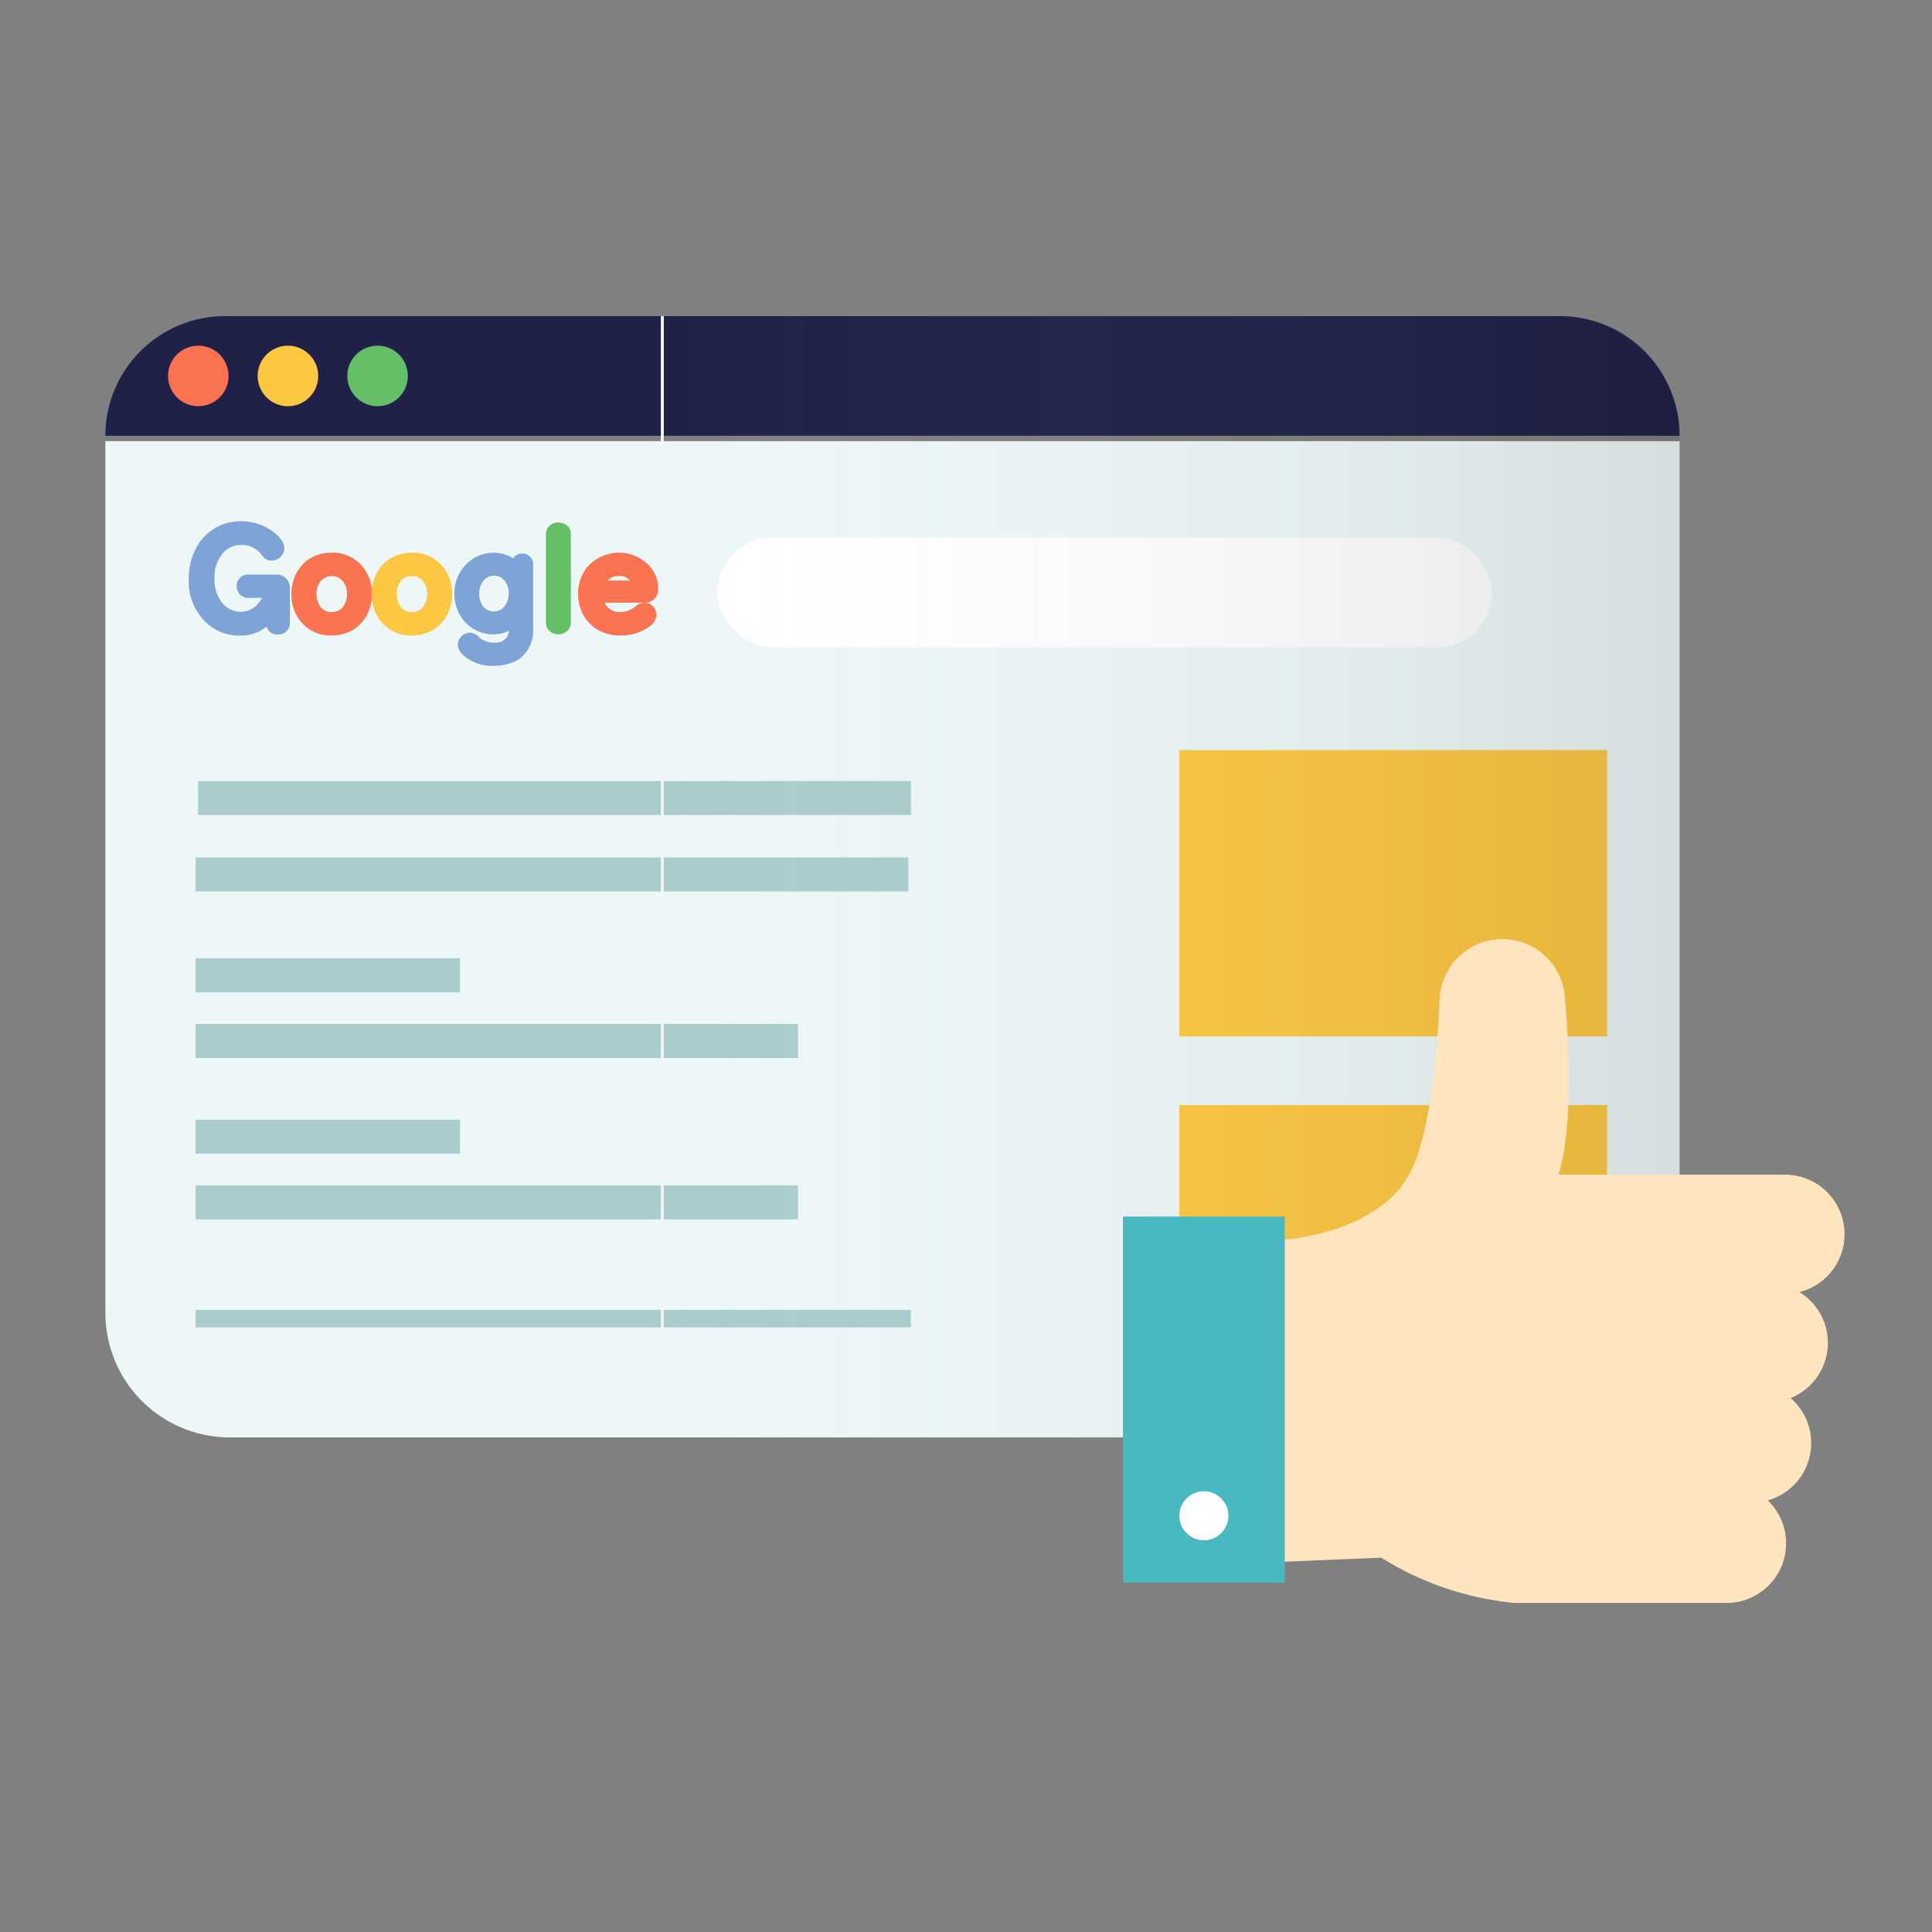
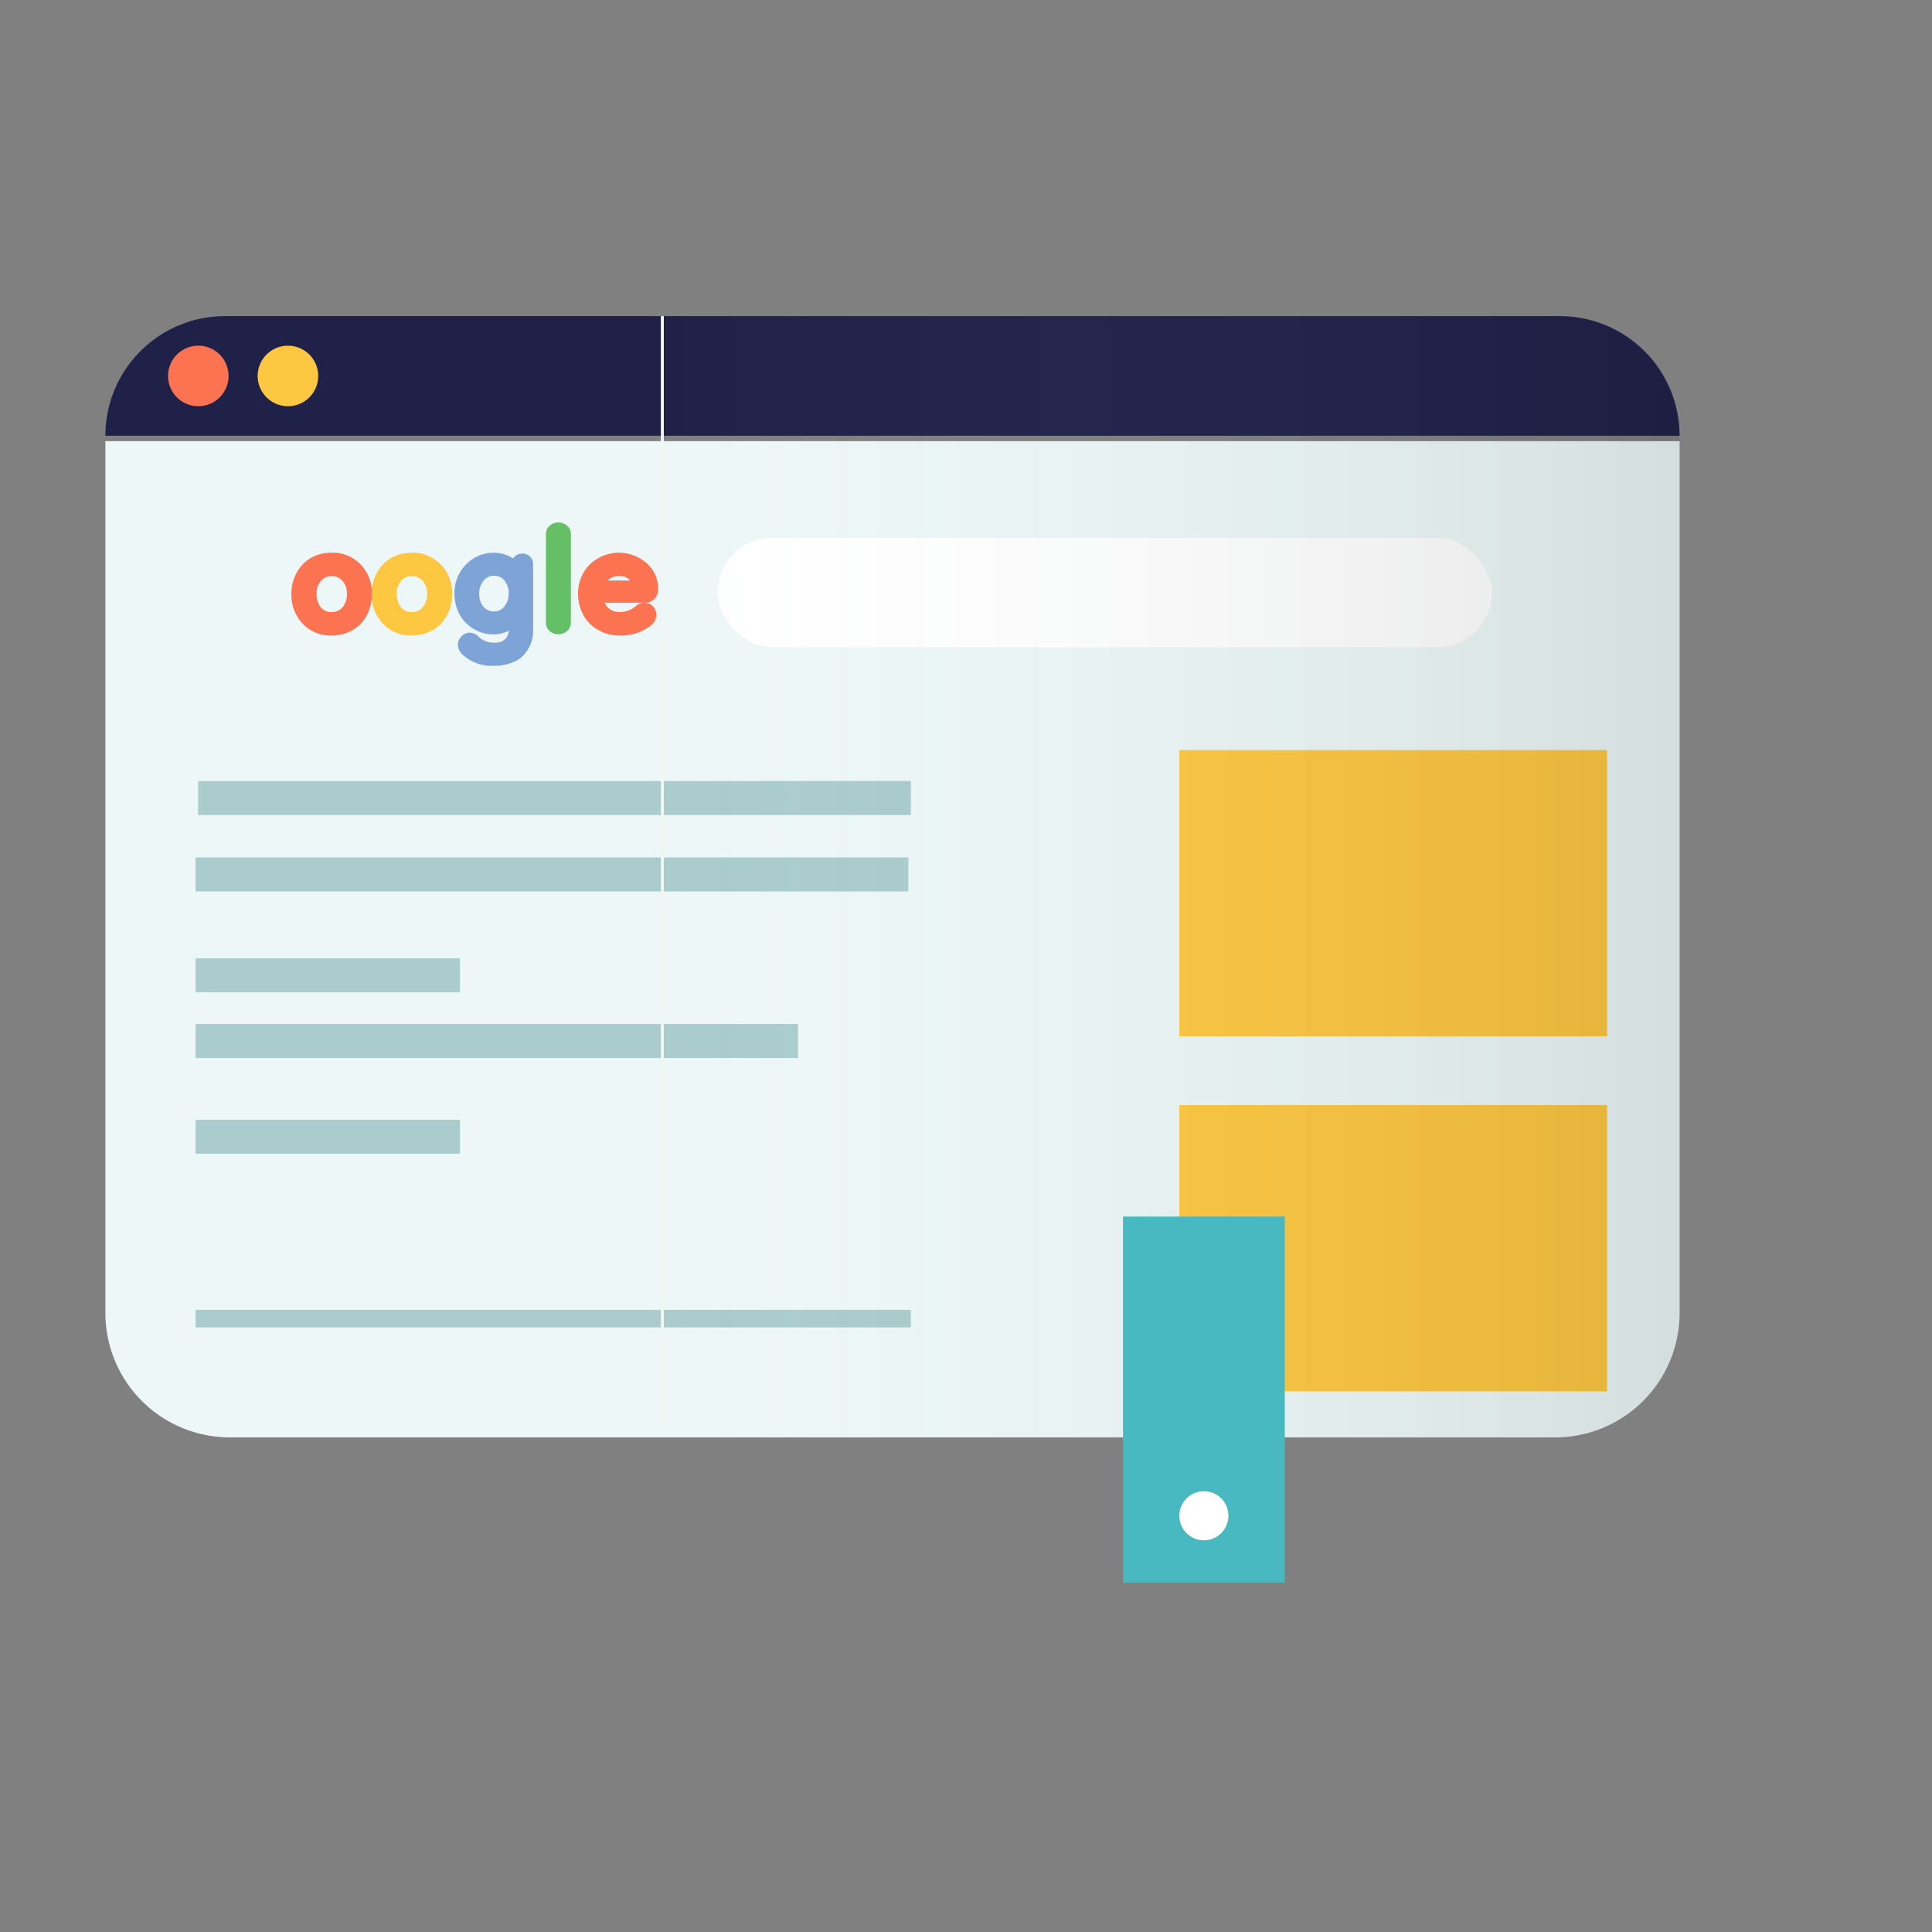
<svg xmlns="http://www.w3.org/2000/svg" width="110" height="110" viewBox="0 0 110 110">
  <rect x="0" y="0" width="110" height="110" fill="#808080" stroke="none" />
  <defs>
    <clipPath id="clip-path">
      <rect id="長方形_6563" data-name="長方形 6563" width="110" height="110" transform="translate(768 7619)" fill="#ff5656" opacity="0.23" />
    </clipPath>
    <linearGradient id="linear-gradient" x1="1" y1="0.5" x2="0" y2="0.5" gradientUnits="objectBoundingBox">
      <stop offset="0" stop-opacity="0.102" />
      <stop offset="1" stop-color="#dbe7ea" stop-opacity="0" />
      <stop offset="1" stop-color="#eff6f4" />
    </linearGradient>
  </defs>
  <g id="マスクグループ_219" data-name="マスクグループ 219" transform="translate(-768 -7619)" clip-path="url(#clip-path)">
    <g id="グループ_6355" data-name="グループ 6355" transform="translate(-81.537 7407.493)">
      <path id="長方形_6550" data-name="長方形 6550" d="M0,0H89.629a0,0,0,0,1,0,0V49.633a7.087,7.087,0,0,1-7.087,7.087H7.087A7.087,7.087,0,0,1,0,49.633V0A0,0,0,0,1,0,0Z" transform="translate(855.537 236.626)" fill="#edf7f7" />
      <path id="長方形_6551" data-name="長方形 6551" d="M6.809,0H82.82a6.809,6.809,0,0,1,6.809,6.809v0a0,0,0,0,1,0,0H0a0,0,0,0,1,0,0v0A6.809,6.809,0,0,1,6.809,0Z" transform="translate(855.537 229.507)" fill="#202149" />
      <rect id="長方形_6552" data-name="長方形 6552" width="24.356" height="16.302" transform="translate(916.683 274.425)" fill="#fec741" />
-       <circle id="楕円形_588" data-name="楕円形 588" cx="1.724" cy="1.724" r="1.724" transform="translate(869.311 231.188)" fill="#64bf66" />
      <circle id="楕円形_589" data-name="楕円形 589" cx="1.724" cy="1.724" r="1.724" transform="translate(864.207 231.188)" fill="#fec741" />
      <circle id="楕円形_590" data-name="楕円形 590" cx="1.724" cy="1.724" r="1.724" transform="translate(859.104 231.188)" fill="#fb7350" />
      <rect id="長方形_6553" data-name="長方形 6553" width="44.099" height="6.232" rx="3.116" transform="translate(890.384 242.128)" fill="#fff" />
      <g id="グループ_6353" data-name="グループ 6353" transform="translate(860.286 241.182)">
-         <path id="パス_82969" data-name="パス 82969" d="M866.21,255.082a2.777,2.777,0,0,1-1.8-.622,3.2,3.2,0,0,1-1.118-2.629,3.539,3.539,0,0,1,.522-1.92,2.8,2.8,0,0,1,1.265-1.1,2.852,2.852,0,0,1,1.152-.239,3.1,3.1,0,0,1,1.708.49,2.193,2.193,0,0,1,.614.564.837.837,0,0,1,.176.483.687.687,0,0,1-.217.494.708.708,0,0,1-.5.209.637.637,0,0,1-.473-.2l-.121-.151a1.376,1.376,0,0,0-1.167-.537,1.306,1.306,0,0,0-1.1.573,2.15,2.15,0,0,0-.4,1.343,2.21,2.21,0,0,0,.311,1.2,1.443,1.443,0,0,0,.514.507,1.3,1.3,0,0,0,1.67-.3,1.693,1.693,0,0,0,.214-.311h-.794a.627.627,0,0,1-.44-.171.693.693,0,0,1-.209-.5.643.643,0,0,1,.649-.66h1.564a.756.756,0,0,1,.815.814v1.957a.616.616,0,0,1-.088.322.643.643,0,0,1-.592.319.626.626,0,0,1-.644-.44,2.527,2.527,0,0,1-.4.254A2.4,2.4,0,0,1,866.21,255.082Z" transform="translate(-863.29 -248.569)" fill="#7ea4d7" />
        <path id="パス_82970" data-name="パス 82970" d="M875.119,256.211a2.172,2.172,0,0,1-1.755-.788,2.4,2.4,0,0,1-.535-1.575,2.464,2.464,0,0,1,.336-1.273,2.122,2.122,0,0,1,1.325-1,2.6,2.6,0,0,1,.636-.078,2.195,2.195,0,0,1,1.63.658,2.332,2.332,0,0,1,.656,1.69,2.589,2.589,0,0,1-.248,1.131,2.131,2.131,0,0,1-.99,1A2.379,2.379,0,0,1,875.119,256.211Zm0-3.375a.76.76,0,0,0-.582.236,1.056,1.056,0,0,0-.276.779,1.215,1.215,0,0,0,.142.6.747.747,0,0,0,.723.423.764.764,0,0,0,.627-.283,1.113,1.113,0,0,0,.235-.74,1.057,1.057,0,0,0-.276-.779A.771.771,0,0,0,875.115,252.836Z" transform="translate(-866.986 -249.705)" fill="#fb7350" />
        <path id="パス_82971" data-name="パス 82971" d="M882.574,256.211a2.171,2.171,0,0,1-1.754-.788,2.394,2.394,0,0,1-.536-1.575,2.465,2.465,0,0,1,.336-1.273,2.122,2.122,0,0,1,1.325-1,2.6,2.6,0,0,1,.636-.078,2.2,2.2,0,0,1,1.63.658,2.334,2.334,0,0,1,.656,1.69,2.58,2.58,0,0,1-.249,1.131,2.131,2.131,0,0,1-.99,1A2.378,2.378,0,0,1,882.574,256.211Zm0-3.375a.762.762,0,0,0-.583.236,1.056,1.056,0,0,0-.275.779,1.21,1.21,0,0,0,.142.6.746.746,0,0,0,.723.423.765.765,0,0,0,.627-.283,1.114,1.114,0,0,0,.234-.74,1.06,1.06,0,0,0-.275-.779A.773.773,0,0,0,882.57,252.836Z" transform="translate(-869.875 -249.705)" fill="#fec741" />
        <path id="パス_82972" data-name="パス 82972" d="M890.248,257.937a2.453,2.453,0,0,1-1.782-.617.823.823,0,0,1-.289-.581.668.668,0,0,1,.143-.408.687.687,0,0,1,.54-.279.767.767,0,0,1,.526.252,1.2,1.2,0,0,0,.885.312.735.735,0,0,0,.682-.294.7.7,0,0,0,.124-.382,1.867,1.867,0,0,1-.887.209,2.143,2.143,0,0,1-.948-.222,2.168,2.168,0,0,1-1.109-1.235,2.515,2.515,0,0,1-.15-.867,2.323,2.323,0,0,1,.508-1.485,2.256,2.256,0,0,1,.928-.69,2.16,2.16,0,0,1,.785-.149,2.029,2.029,0,0,1,1.121.323.58.58,0,0,1,.5-.273.592.592,0,0,1,.638.614v3.725a2,2,0,0,1-.63,1.529,1.515,1.515,0,0,1-.4.268A2.744,2.744,0,0,1,890.248,257.937Zm.007-5.128a.754.754,0,0,0-.66.35,1.119,1.119,0,0,0-.2.674,1.131,1.131,0,0,0,.186.67.76.76,0,0,0,.672.338.712.712,0,0,0,.62-.354,1.123,1.123,0,0,0,.2-.654v-.123a.919.919,0,0,0-.127-.44A.75.75,0,0,0,890.255,252.809Z" transform="translate(-872.859 -249.705)" fill="#7ea4d7" />
        <path id="パス_82973" data-name="パス 82973" d="M897.2,255.052a.711.711,0,0,1-.594-.292.644.644,0,0,1-.116-.38v-5.024a.639.639,0,0,1,.276-.534.735.735,0,0,1,.434-.134.725.725,0,0,1,.488.177.631.631,0,0,1,.223.491v5.024a.646.646,0,0,1-.17.442A.7.7,0,0,1,897.2,255.052Z" transform="translate(-876.157 -248.615)" fill="#64bf66" />
        <path id="パス_82974" data-name="パス 82974" d="M901.852,256.211a2.387,2.387,0,0,1-1.37-.4,2.2,2.2,0,0,1-.834-1.049,2.513,2.513,0,0,1-.168-.919,2.326,2.326,0,0,1,.551-1.552,2.382,2.382,0,0,1,3.356-.19,1.868,1.868,0,0,1,.647,1.415.744.744,0,0,1-.772.829h-2.268a.812.812,0,0,0,.081.149.872.872,0,0,0,.781.38,1.337,1.337,0,0,0,.9-.326.754.754,0,0,1,.495-.2.675.675,0,0,1,.486.2.693.693,0,0,1,.2.49.813.813,0,0,1-.354.632A2.727,2.727,0,0,1,901.852,256.211Zm.586-3.127a.725.725,0,0,0-.624-.256.886.886,0,0,0-.663.256Z" transform="translate(-877.315 -249.705)" fill="#fb7350" />
      </g>
      <rect id="長方形_6554" data-name="長方形 6554" width="24.356" height="16.302" transform="translate(916.683 254.213)" fill="#fec741" />
      <g id="グループ_6354" data-name="グループ 6354" transform="translate(860.673 255.977)">
        <rect id="長方形_6555" data-name="長方形 6555" width="34.302" height="1.934" transform="translate(0 13.833)" fill="#acc" />
        <rect id="長方形_6556" data-name="長方形 6556" width="15.054" height="1.934" transform="translate(0 10.095)" fill="#acc" />
        <rect id="長方形_6557" data-name="長方形 6557" width="40.582" height="1.934" transform="translate(0 4.35)" fill="#acc" />
        <rect id="長方形_6558" data-name="長方形 6558" width="40.582" height="1.934" transform="translate(0.142)" fill="#acc" />
-         <rect id="長方形_6559" data-name="長方形 6559" width="34.302" height="1.934" transform="translate(0 23.021)" fill="#acc" />
        <rect id="長方形_6560" data-name="長方形 6560" width="15.054" height="1.934" transform="translate(0 19.283)" fill="#acc" />
        <line id="線_566" data-name="線 566" x2="40.723" transform="translate(0 30.607)" fill="#acc" stroke="#acc" stroke-miterlimit="10" stroke-width="1" />
      </g>
      <path id="長方形_6561" data-name="長方形 6561" d="M0,0H50.919a7.087,7.087,0,0,1,7.087,7.087V56.752a7.087,7.087,0,0,1-7.087,7.087H0a0,0,0,0,1,0,0V0A0,0,0,0,1,0,0Z" transform="translate(887.161 229.507)" fill="url(#linear-gradient)" />
      <g id="腕" transform="translate(913.475 264.986)">
-         <path id="パス_82975" data-name="パス 82975" d="M995.95,310.41a3.39,3.39,0,0,0-1.621-2.892,3.392,3.392,0,0,0-.593-6.675v-.012H980.618c.8-2.629.617-7.083.357-10.128a3.573,3.573,0,0,0-7.131.146c-.133,2.975-.5,7.169-1.508,9.516-1.675,3.908-7.537,4.187-7.537,4.187v18.33l5.72-.242a17.45,17.45,0,0,0,7.586,2.579h12.07a3.394,3.394,0,0,0,2.356-5.839,3.391,3.391,0,0,0,1.3-5.825A3.4,3.4,0,0,0,995.95,310.41Z" transform="translate(-955.816 -287.433)" fill="#ffe5bd" />
        <rect id="長方形_6562" data-name="長方形 6562" width="9.212" height="20.842" transform="translate(0 15.787)" fill="#48b9c1" />
        <circle id="楕円形_591" data-name="楕円形 591" cx="1.398" cy="1.398" r="1.398" transform="translate(3.208 31.424)" fill="#fff" />
      </g>
    </g>
  </g>
</svg>